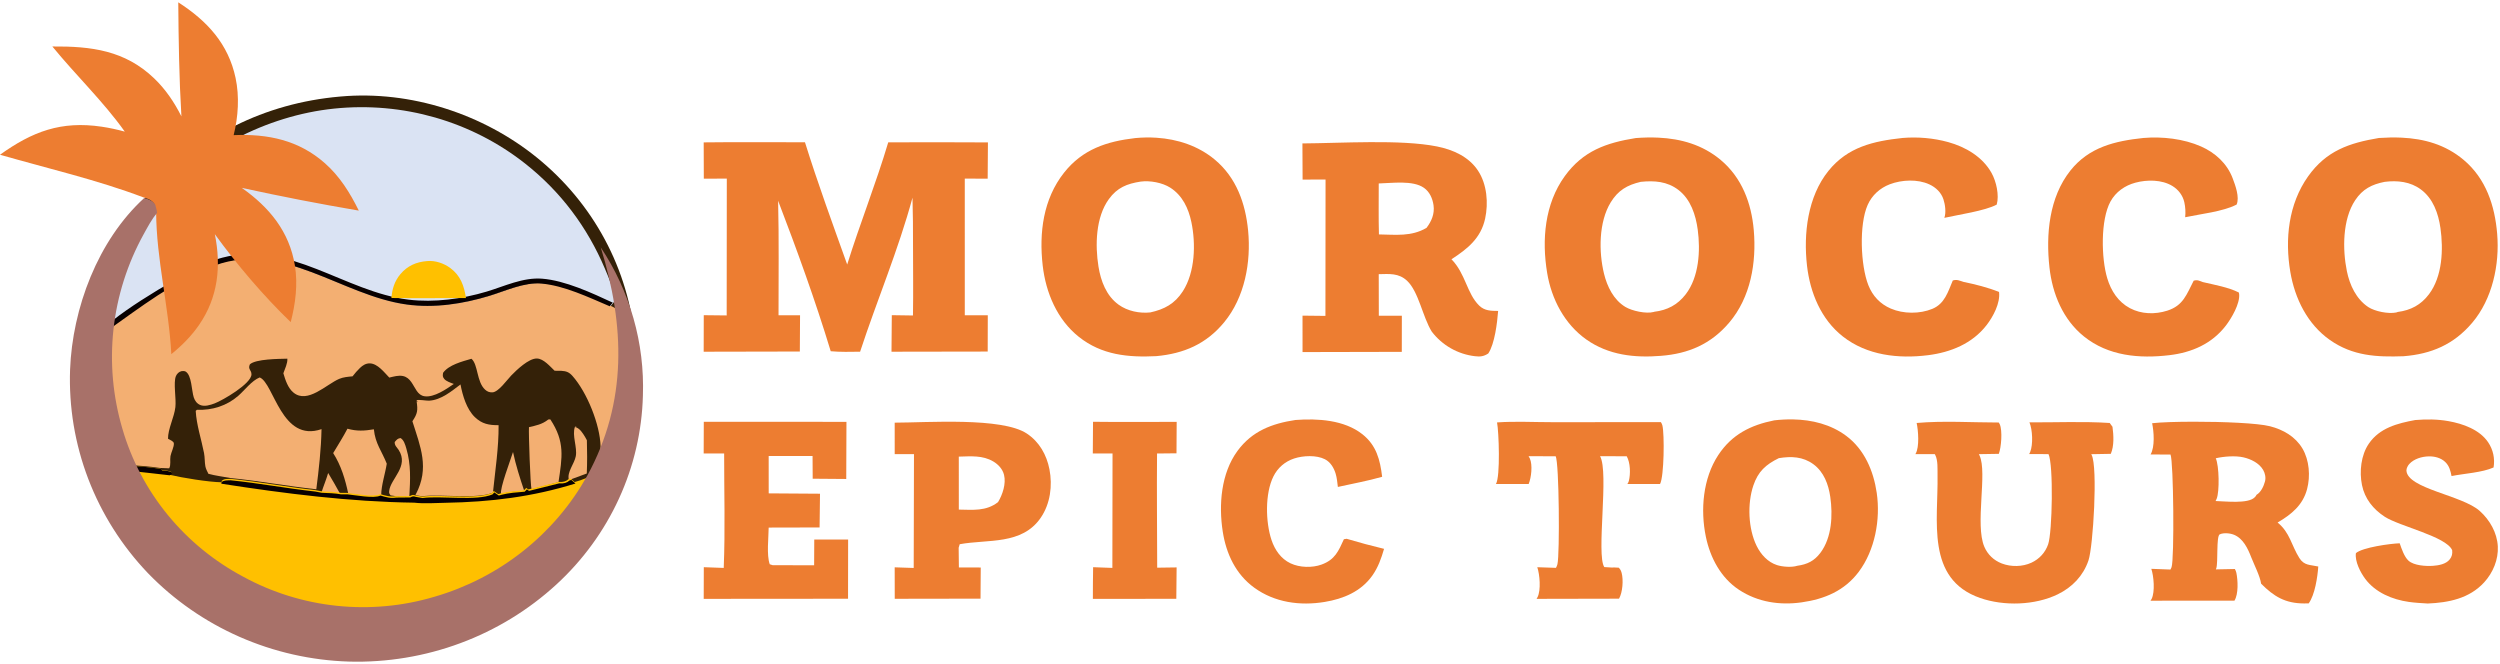
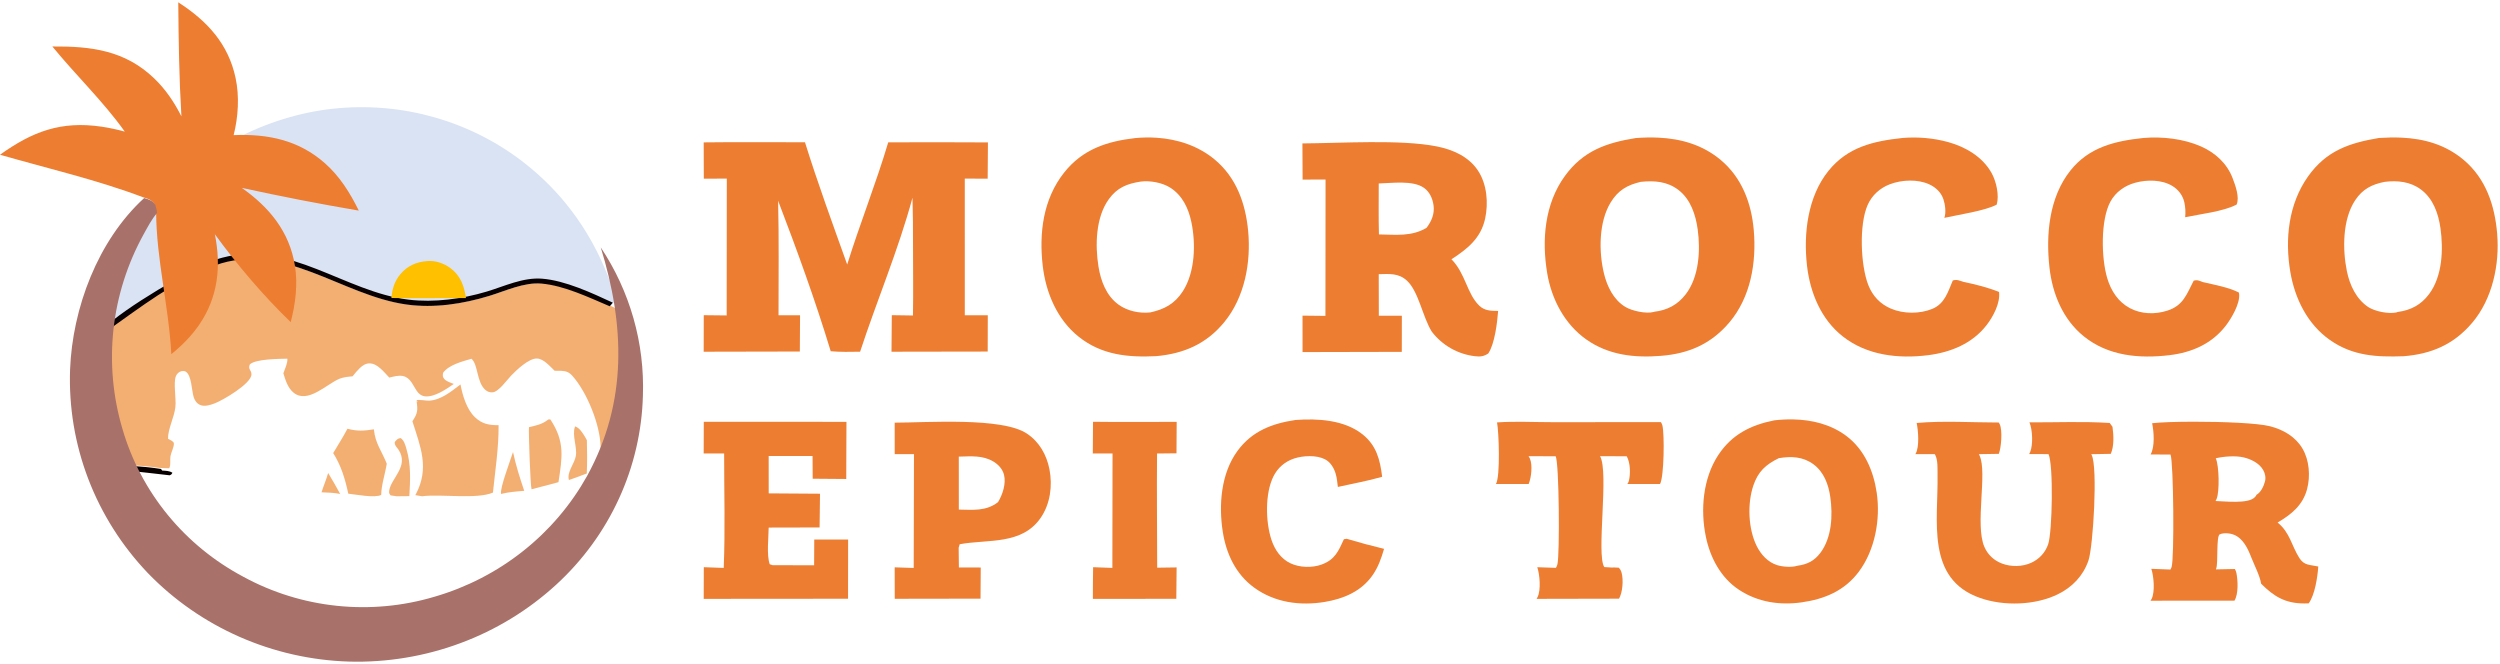
<svg xmlns="http://www.w3.org/2000/svg" width="1073" height="285" overflow="hidden">
  <g transform="translate(-126 -69)">
    <path d="M595.127 250.029C607.09 250.185 619.066 250.067 631.031 250.062L630.95 263.558 622.604 263.643C622.46 279.974 622.64 296.318 622.669 312.65L631.006 312.532 630.872 326.013 595.06 326.029C595.023 321.502 595.125 316.966 595.167 312.438L603.429 312.746 603.5 263.633 595.031 263.614 595.127 250.029Z" fill="#ED7D31" fill-rule="evenodd" />
    <path d="M768.527 250.303C776.316 249.75 784.399 250.206 792.225 250.201L838.86 250.183C839.115 250.611 839.371 251.089 839.493 251.575 840.432 255.329 840.238 273.545 838.494 276.729L824.466 276.723C824.743 276.334 824.976 275.923 825.094 275.457 825.87 272.391 825.766 267.567 824.184 264.826L812.745 264.801C816.66 271.627 811.031 307.161 814.563 312.392L817.512 312.573C818.611 312.529 819.674 312.579 820.768 312.656 821.44 313.301 821.783 314.032 822.017 314.922 822.811 317.936 822.437 323.236 820.888 325.954L785.497 326.029C785.65 325.78 785.795 325.537 785.925 325.275 787.427 322.255 786.872 315.612 785.805 312.45L793.821 312.721C794.086 312.218 794.322 311.694 794.456 311.137 795.478 306.853 795.201 267.515 793.685 264.82L782.062 264.809C782.277 265.115 782.448 265.41 782.601 265.753 783.857 268.534 783.245 274.002 782.097 276.746L768.05 276.727C770.01 273.632 769.311 254.111 768.527 250.303Z" fill="#ED7D31" fill-rule="evenodd" />
    <path d="M682.011 249.258C691.53 248.548 702.938 249.202 710.743 255.378 716.75 260.13 718.34 266.337 719.215 273.634 713.017 275.422 706.517 276.586 700.213 277.992 699.986 276.112 699.805 274.104 699.257 272.288 698.498 269.781 697.053 267.339 694.661 266.112 691.011 264.243 685.257 264.521 681.422 265.794 677.504 267.093 674.401 269.765 672.553 273.471 668.88 280.84 669.175 293.107 671.728 300.76 673.137 304.984 675.75 308.818 679.88 310.773 683.807 312.631 689.196 312.783 693.241 311.302 698.968 309.203 700.454 305.57 702.803 300.439L703.979 300.245C709.292 301.832 714.645 303.271 720.038 304.562 718.843 308.666 717.49 312.535 714.994 316.048 710.142 322.88 702.593 326.026 694.553 327.352 684.004 329.095 673.104 327.617 664.307 321.222 656.388 315.465 652.285 306.694 650.805 297.174 649.017 285.68 650.055 272.159 657.143 262.51 663.387 254.012 671.93 250.783 682.011 249.258Z" fill="#ED7D31" fill-rule="evenodd" />
-     <path d="M1162.61 249.281C1167.5 248.885 1172.07 248.895 1176.91 249.757 1183.08 250.855 1190.22 253.382 1193.89 258.792 1194.15 259.185 1194.4 259.589 1194.63 260.005 1194.86 260.419 1195.07 260.845 1195.25 261.28 1195.44 261.717 1195.61 262.161 1195.75 262.612 1195.9 263.064 1196.02 263.522 1196.12 263.985 1196.22 264.448 1196.3 264.915 1196.35 265.385 1196.41 265.857 1196.44 266.329 1196.45 266.803 1196.46 267.277 1196.45 267.751 1196.41 268.224 1196.38 268.695 1196.32 269.165 1196.24 269.633 1191.44 271.824 1183.55 272.244 1178.2 273.323 1177.76 271.05 1177.22 268.929 1175.48 267.272 1173.6 265.477 1170.91 264.816 1168.37 264.878 1165.43 264.951 1162.11 265.936 1160.07 268.14 1159.45 268.81 1158.79 270.056 1158.84 270.983 1159.3 278.759 1182.73 281.535 1190.29 288.287 1194.61 292.15 1197.75 297.635 1198.06 303.485 1198.36 309.166 1196 314.797 1192.19 318.961 1185.87 325.865 1176.96 327.662 1168 328.029 1165.31 327.86 1162.58 327.723 1159.91 327.347 1152.8 326.343 1145.53 323.325 1141.15 317.437 1139.08 314.659 1136.64 309.92 1137.16 306.401 1140.05 303.93 1151.93 302.308 1155.95 302.179 1156.75 304.489 1157.88 307.949 1159.72 309.632 1162.05 311.758 1167.21 312.069 1170.25 311.85 1172.68 311.675 1175.75 311.143 1177.37 309.152 1178.39 307.893 1178.64 306.691 1178.47 305.117 1175.85 299.215 1155.86 294.893 1149.53 290.785 1144.58 287.565 1140.94 283.04 1139.76 277.177 1138.59 271.411 1139.32 264.358 1142.71 259.414 1147.34 252.654 1155.02 250.68 1162.61 249.281Z" fill="#ED7D31" fill-rule="evenodd" />
    <path d="M428.068 250.029 489.3 250.056 489.21 274.578 474.807 274.464 474.751 264.72C468.472 264.683 462.194 264.686 455.916 264.729L455.927 280.752 477.947 280.902 477.767 295.383 455.915 295.435C455.88 299.748 454.962 307.205 456.375 311.178L457.644 311.584 475.424 311.613 475.482 300.556 490.016 300.554 489.98 325.979 428.032 326.029 428.073 312.438 436.624 312.75C437.293 296.464 436.777 279.944 436.805 263.631L428.016 263.627 428.068 250.029Z" fill="#ED7D31" fill-rule="evenodd" />
    <path d="M997.038 250.278C1008.44 250.334 1020.12 249.801 1031.48 250.541L1032.68 252.173C1033.17 255.834 1033.44 260.348 1031.95 263.788L1023.55 263.94C1023.61 264.047 1023.67 264.151 1023.73 264.259 1026.43 269.461 1024.39 303.572 1022.37 309.546 1020.13 316.149 1015.39 321.065 1009.17 324.085 999.395 328.832 986.083 329.216 975.875 325.659 952.422 317.488 957.946 292.375 957.592 272.934 957.544 270.317 957.821 266.562 956.583 264.228 956.525 264.12 956.46 264.013 956.4 263.905L948.068 263.918C948.114 263.845 948.164 263.774 948.208 263.699 949.862 260.85 949.327 253.712 948.628 250.541 960.107 249.522 972.322 250.339 983.882 250.345 984.048 250.595 984.192 250.847 984.311 251.124 985.507 253.893 984.945 261.048 983.888 263.788L975.341 263.926C975.382 264.003 975.426 264.078 975.463 264.157 975.526 264.288 975.578 264.424 975.64 264.555 979.054 271.922 973.587 294.17 977.677 303.68 979.125 307.047 981.74 309.517 985.147 310.835 989.12 312.372 994.03 312.309 997.901 310.502 1001.31 308.906 1003.83 306.172 1005.07 302.603 1006.86 297.397 1007.39 268.501 1005.22 263.903L996.915 263.888C997.077 263.605 997.227 263.322 997.348 263.02 998.646 259.799 998.369 253.404 997.038 250.278Z" fill="#ED7D31" fill-rule="evenodd" />
    <path d="M545.133 264.953C542.646 264.757 540.094 264.92 537.516 264.981L537.524 287.718C543.596 287.807 549.273 288.495 554.365 284.501 556.326 281.249 557.861 276.605 556.934 272.819 556.332 270.356 554.505 268.363 552.357 267.085 550.041 265.707 547.62 265.15 545.133 264.953ZM539.553 250.077C550.662 250.362 561.371 251.536 566.706 255.073 572.071 258.629 575.204 264.195 576.42 270.403 577.796 277.421 576.792 285.244 572.675 291.232 564.584 303.006 550.028 300.367 537.91 302.575L537.455 304.089 537.555 312.553 546.935 312.573 546.843 325.94 510.023 326 510 312.495 518.162 312.768 518.281 263.907 510.006 263.926 510.002 250.408C516.935 250.394 528.444 249.791 539.553 250.077Z" fill="#ED7D31" fill-rule="evenodd" />
    <path d="M1082.93 264.893C1080.83 264.991 1078.72 265.288 1077.01 265.688 1078.47 268.938 1078.65 279.87 1077.4 283.049 1077.27 283.39 1077.1 283.717 1076.93 284.042 1080.92 284.142 1090.84 285.34 1093.69 282.477 1094.03 282.134 1094.33 281.811 1094.51 281.361 1096.39 280.281 1097.56 277.724 1098.12 275.683 1098.58 274.045 1098.19 272.148 1097.35 270.697 1095.62 267.74 1092.1 266.031 1088.86 265.288 1087.15 264.894 1085.04 264.794 1082.93 264.893ZM1067.61 250C1080.22 249.99 1094.98 250.591 1100.3 251.951 1105.95 253.396 1111.2 256.397 1114.22 261.522 1117.17 266.523 1117.67 273.366 1116.2 278.911 1114.37 285.833 1109.49 289.772 1103.54 293.269 1108.87 297.589 1109.44 303.056 1112.89 308.521 1114.98 311.819 1117.53 311.353 1121 312.146 1120.7 316.671 1119.54 324.325 1116.89 327.976 1116.22 327.995 1115.55 328.002 1114.87 327.999 1106.84 327.966 1101.99 325.045 1096.47 319.515 1096.03 316.332 1093.44 311.285 1092.23 308.186 1090.79 304.463 1088.8 300.164 1084.87 298.539 1083.16 297.834 1080.44 297.562 1078.72 298.339 1077.13 299.057 1078.09 310.569 1077.21 312.963 1077.16 313.103 1077.1 313.241 1077.05 313.381L1085.2 313.216C1085.49 313.737 1085.73 314.276 1085.85 314.864 1086.52 318.137 1086.79 323.918 1085.03 326.802L1049 326.823C1049.18 326.574 1049.35 326.32 1049.48 326.044 1050.98 323.022 1050.4 316.261 1049.35 313.139L1057.56 313.451C1057.73 313.132 1057.89 312.812 1058.02 312.473 1059.28 309.116 1058.9 267.004 1057.58 264.083L1049.03 264.062C1050.94 260.756 1050.45 254.302 1049.7 250.648 1053.24 250.233 1060.04 250.007 1067.61 250Z" fill="#ED7D31" fill-rule="evenodd" />
    <path d="M1045.91 128.222C1054.05 127.536 1063.19 128.54 1070.72 131.875 1076.77 134.555 1081.86 139.159 1084.25 145.492 1085.39 148.51 1087.33 153.669 1085.95 156.804 1079.96 159.863 1070.55 160.818 1063.87 162.241 1064.11 160.156 1063.97 157.857 1063.51 155.803 1062.84 152.837 1060.95 150.381 1058.39 148.823 1053.82 146.043 1047.5 146.065 1042.48 147.415 1038.01 148.618 1034.08 151.351 1031.81 155.499 1027.51 163.366 1027.84 179.855 1030.44 188.461 1032.06 193.85 1035.13 198.587 1040.15 201.26 1045.08 203.883 1050.95 204.004 1056.19 202.338 1063.05 200.159 1064.45 195.42 1067.53 189.471 1069.19 188.986 1069.88 189.505 1071.49 190.081 1076.38 191.23 1082.38 192.275 1086.89 194.527 1086.97 194.815 1087.01 194.916 1087.04 195.195 1087.46 199.329 1083.74 205.625 1081.31 208.784 1075.3 216.595 1066.69 220.299 1057.12 221.439 1044.25 222.972 1030.9 221.842 1020.39 213.371 1011.43 206.149 1006.88 195.113 1005.63 183.813 1004.05 169.621 1005.48 153.714 1014.61 142.216 1022.63 132.111 1033.79 129.512 1045.91 128.222Z" fill="#ED7D31" fill-rule="evenodd" />
    <path d="M942.566 128.216C949.054 127.671 955.87 128.25 962.147 129.983 969.625 132.048 976.898 136.296 980.773 143.234 982.797 146.859 984.141 152.789 982.992 156.81 978.042 159.494 966.409 161.168 960.51 162.503 961.331 160.229 960.867 156.818 960.13 154.564 959.164 151.611 956.865 149.435 954.09 148.144 949.052 145.798 942.232 146.139 937.116 148.084 932.869 149.7 929.429 152.809 927.586 156.984 923.868 165.413 924.55 182.925 927.89 191.388 929.716 196.017 932.947 199.475 937.544 201.446 942.939 203.76 949.974 203.8 955.4 201.542 960.69 199.34 962.086 194.228 964.137 189.387 965.907 188.811 967.055 189.472 968.781 190.002 973.773 191.029 979.273 192.399 983.992 194.317 984.584 199.083 981.456 204.914 978.607 208.586 972.492 216.469 963.245 220.225 953.526 221.448 940.813 223.048 927.338 221.557 916.968 213.427 907.589 206.074 902.897 194.623 901.568 183.041 899.998 169.324 901.841 153.395 910.79 142.314 919.054 132.08 930.09 129.563 942.566 128.216Z" fill="#ED7D31" fill-rule="evenodd" />
    <path d="M897.2 265.381C894.711 265.032 892.122 265.208 889.474 265.639 883.869 268.386 880.565 271.366 878.533 277.393 875.912 285.16 876.316 295.923 879.951 303.31 881.756 306.978 884.726 310.269 888.689 311.537 891.033 312.288 894.98 312.601 897.393 311.829 901.651 311.237 904.669 309.798 907.332 306.253 912.244 299.717 912.677 290.088 911.557 282.269 910.789 276.909 908.814 271.577 904.331 268.265 902.079 266.602 899.689 265.73 897.2 265.381ZM895.602 249.01C903.723 249.168 911.783 251.13 918.427 256.096 926.213 261.917 930.127 271.122 931.5 280.572 933.153 291.961 930.742 305.151 923.756 314.447 917.634 322.593 909.03 326.155 899.246 327.533 889.861 328.862 880.427 327.441 872.396 322.153 864.586 317.01 860.029 308.405 858.153 299.364 855.759 287.815 856.889 274.34 863.477 264.325 869.31 255.458 877.426 251.435 887.512 249.41 890.182 249.106 892.895 248.958 895.602 249.01Z" fill="#ED7D31" fill-rule="evenodd" />
    <path d="M727.753 147.369C724.204 147.306 720.554 147.678 717.753 147.74 717.772 155.021 717.64 162.336 717.837 169.612 725.043 169.732 731.798 170.609 738.26 166.803 740.427 163.941 741.791 160.766 741.273 157.099 740.865 154.201 739.616 151.338 737.151 149.612 734.751 147.932 731.302 147.433 727.753 147.369ZM714.127 130.006C724.595 129.95 734.975 130.296 742.726 131.853 749.623 133.239 756.366 136.207 760.356 142.235 764.213 148.06 764.875 156.155 763.414 162.848 761.587 171.231 755.863 175.817 748.969 180.273 755.052 186.477 755.55 194.95 760.859 200.153 763.188 202.435 765.955 202.431 769 202.453 768.596 207.538 767.554 216.52 764.768 220.713 762.842 221.963 761.354 222.172 759.074 221.888 758.163 221.783 757.259 221.631 756.364 221.434 755.468 221.237 754.585 220.996 753.715 220.711 752.844 220.425 751.99 220.096 751.151 219.725 750.314 219.354 749.497 218.942 748.701 218.489 747.906 218.036 747.135 217.545 746.389 217.014 745.643 216.483 744.926 215.916 744.237 215.313 743.549 214.712 742.893 214.077 742.269 213.409 741.646 212.74 741.057 212.042 740.504 211.314 736.593 205.01 734.881 194.135 729.892 189.487 726.302 186.143 722.311 186.581 717.753 186.674L717.789 204.522 727.673 204.506 727.65 220.013 685.052 220.111 685.042 204.472 694.874 204.581 694.928 146.045 685.075 146.083 685 130.56C693.103 130.516 703.659 130.061 714.127 130.006Z" fill="#ED7D31" fill-rule="evenodd" />
    <path d="M830.217 147.046C824.413 148.402 820.516 150.653 817.335 155.819 812.127 164.272 812.157 177.136 814.444 186.483 815.797 192.013 818.562 197.693 823.606 200.734 826.424 202.433 832.507 203.794 835.787 202.893 835.862 202.872 835.934 202.839 836.007 202.812 841.612 202.13 845.986 199.858 849.476 195.352 855.251 187.896 855.877 176.552 854.664 167.567 853.812 161.242 851.65 154.556 846.386 150.526 841.558 146.83 836.057 146.447 830.217 147.046ZM837.834 128.08C847.495 128.546 856.739 131.13 864.533 137.661 873.634 145.289 877.715 156.206 878.72 167.795 879.921 181.66 877.415 196.603 868.161 207.48 860.324 216.69 850.716 220.801 838.875 221.726 827.551 222.657 816.373 221.431 806.865 214.718 797.479 208.093 791.905 197.353 790.047 186.188 787.686 171.997 788.955 156.517 797.619 144.576 805.479 133.744 815.387 130.298 828.074 128.251 831.348 128.004 834.615 127.924 837.834 128.08Z" fill="#ED7D31" fill-rule="evenodd" />
    <path d="M615.538 146.943C609.693 147.859 605.509 149.52 601.928 154.453 596.258 162.263 595.993 174.227 597.462 183.403 598.462 189.644 600.846 195.99 606.127 199.782 609.954 202.532 615.039 203.573 619.689 203.095 625.738 201.774 630.2 199.395 633.661 194.032 638.965 185.814 639.288 173.589 637.328 164.274 636.084 158.366 633.474 152.864 628.284 149.55 624.871 147.37 619.542 146.399 615.538 146.943ZM622.344 128.115C631.406 128.702 640.258 131.569 647.39 137.511 656.618 145.197 660.561 156.249 661.693 167.996 662.999 181.571 660.244 196.575 651.447 207.279 643.711 216.69 634.064 220.775 622.272 221.857 610.221 222.465 598.874 221.394 589.041 213.579 579.718 206.168 574.848 194.61 573.519 182.924 571.924 168.906 573.741 154.424 582.694 143.11 590.664 133.038 601.057 129.678 613.267 128.259 616.279 127.977 619.323 127.919 622.344 128.115Z" fill="#ED7D31" fill-rule="evenodd" />
    <path d="M1149.49 147.053C1144 148.139 1140.04 150.135 1136.86 154.909 1131.38 163.136 1131.37 176.013 1133.27 185.351 1134.48 191.304 1137.27 197.352 1142.47 200.798 1145.26 202.647 1151.08 203.811 1154.45 203.122 1154.66 203.079 1154.93 202.965 1155.12 202.894 1160.71 202.158 1165.07 199.855 1168.51 195.297 1174.31 187.613 1174.74 176.052 1173.44 166.886 1172.55 160.612 1170.31 154.226 1165.05 150.32 1160.52 146.948 1154.95 146.356 1149.49 147.053ZM1156.78 128.08C1166.42 128.536 1175.55 131.024 1183.42 137.642 1192.97 145.678 1196.79 157.242 1197.79 169.394 1198.88 182.536 1195.74 197.314 1187.07 207.535 1179.15 216.866 1169.55 220.94 1157.61 221.894 1146.09 222.308 1135.8 221.802 1125.99 214.918 1116.37 208.162 1110.95 197.154 1109.01 185.748 1106.62 171.677 1108.21 156.567 1116.63 144.708 1124.45 133.692 1134.28 130.375 1147.01 128.224 1150.3 128.002 1153.57 127.928 1156.78 128.08Z" fill="#ED7D31" fill-rule="evenodd" />
    <path d="M428.024 130.113C442.507 129.929 457.009 130.071 471.493 130.062 476.987 147.678 483.398 165.16 489.614 182.535 495.091 164.934 501.977 147.761 507.233 130.092 521.496 130.028 535.758 130.038 550.019 130.122L549.908 145.68 540.084 145.66 540.088 204.326 549.958 204.324 549.92 219.888 508.633 219.957 508.76 204.271 517.847 204.407C518.017 194.362 517.868 184.287 517.866 174.239 517.9 167.438 517.825 160.639 517.642 153.841 511.616 176.174 502.369 197.939 495.157 219.954 490.946 220.015 486.747 220.126 482.546 219.752 475.98 198.115 468.067 176.288 459.966 155.164 460.367 171.531 460.125 187.952 460.146 204.326L469.384 204.32 469.29 219.873 428.019 219.959 428.054 204.28 437.892 204.387 437.947 145.65 428.076 145.695 428.024 130.113Z" fill="#ED7D31" fill-rule="evenodd" />
-     <path d="M271.723 110.465 272.12 110.428C302.284 107.731 333.39 117.934 356.542 136.717 358.034 137.927 359.493 139.172 360.921 140.453 362.35 141.733 363.746 143.047 365.107 144.394 366.469 145.742 367.795 147.121 369.088 148.532 370.38 149.944 371.635 151.385 372.853 152.857 374.072 154.328 375.253 155.828 376.395 157.357 377.539 158.885 378.643 160.441 379.707 162.022 380.77 163.604 381.793 165.21 382.776 166.841 383.758 168.471 384.699 170.125 385.598 171.801 386.497 173.477 387.352 175.174 388.165 176.891 388.977 178.608 389.746 180.344 390.471 182.098 391.196 183.853 391.876 185.623 392.511 187.41 393.145 189.197 393.733 190.998 394.277 192.813 394.821 194.629 395.319 196.456 395.77 198.295 396.221 200.135 396.625 201.983 396.982 203.842 397.34 205.701 397.649 207.567 397.912 209.441 398.175 211.314 398.39 213.193 398.557 215.077 398.724 216.944 398.843 218.814 398.915 220.686 398.988 222.559 399.014 224.432 398.993 226.306 398.971 228.18 398.902 230.052 398.788 231.923 398.672 233.794 398.509 235.66 398.299 237.523 398.09 239.386 397.834 241.243 397.53 243.093 397.228 244.945 396.879 246.787 396.484 248.62 396.088 250.454 395.648 252.278 395.161 254.091 394.674 255.904 394.141 257.704 393.563 259.492 392.986 261.279 392.364 263.052 391.697 264.81 391.031 266.567 390.321 268.308 389.567 270.032 388.814 271.756 388.017 273.462 387.177 275.149 386.337 276.835 385.456 278.499 384.532 280.143 383.609 281.787 382.645 283.408 381.639 285.007 380.634 286.603 379.59 288.176 378.506 289.725 377.422 291.274 376.3 292.795 375.139 294.289 373.979 295.783 372.782 297.249 371.548 298.687 370.306 300.138 369.027 301.558 367.713 302.948 366.399 304.338 365.051 305.696 363.667 307.021 362.284 308.346 360.868 309.637 359.421 310.895 357.972 312.151 356.493 313.373 354.983 314.559 353.473 315.745 351.933 316.893 350.365 318.005 348.797 319.118 347.202 320.192 345.578 321.227 343.956 322.263 342.309 323.258 340.635 324.214 338.962 325.17 337.266 326.085 335.546 326.96 333.827 327.835 332.087 328.668 330.325 329.46 328.563 330.25 326.783 330.998 324.983 331.705 323.184 332.41 321.368 333.072 319.536 333.69 317.702 334.308 315.855 334.881 313.992 335.411 312.132 335.941 310.258 336.426 308.371 336.865 306.484 337.305 304.587 337.699 302.681 338.047 300.774 338.395 298.861 338.697 296.94 338.954 295.018 339.21 293.09 339.421 291.158 339.584 289.267 339.742 287.374 339.855 285.478 339.922 283.58 339.99 281.683 340.014 279.786 339.992 277.888 339.972 275.992 339.907 274.097 339.796 272.203 339.687 270.312 339.532 268.425 339.333 266.54 339.133 264.659 338.89 262.784 338.603 260.909 338.316 259.042 337.985 257.184 337.61 255.326 337.234 253.478 336.815 251.641 336.355 249.803 335.892 247.978 335.387 246.166 334.839 244.353 334.291 242.555 333.7 240.771 333.069 238.988 332.436 237.222 331.762 235.472 331.047 233.722 330.332 231.991 329.576 230.279 328.78 228.565 327.982 226.873 327.145 225.203 326.27 223.531 325.393 221.883 324.478 220.258 323.524 218.632 322.57 217.031 321.578 215.454 320.549 213.878 319.52 212.327 318.455 210.803 317.353 209.278 316.252 207.783 315.115 206.316 313.942 204.809 312.741 203.335 311.506 201.891 310.236 200.448 308.964 199.037 307.658 197.66 306.319 196.283 304.98 194.941 303.609 193.635 302.205 192.327 300.801 191.056 299.367 189.821 297.902 188.586 296.437 187.389 294.944 186.229 293.422 185.07 291.899 183.95 290.349 182.87 288.774 181.789 287.197 180.749 285.596 179.75 283.97 178.75 282.342 177.793 280.693 176.877 279.021 175.961 277.349 175.089 275.655 174.259 273.94 173.429 272.225 172.643 270.492 171.901 268.74 171.159 266.988 170.462 265.219 169.81 263.433 169.157 261.646 168.551 259.846 167.99 258.032 167.428 256.217 166.914 254.389 166.446 252.55 165.977 250.71 165.556 248.859 165.181 246.998 164.807 245.138 164.48 243.271 164.2 241.395 163.92 239.519 163.688 237.638 163.503 235.751 163.325 233.875 163.194 231.995 163.11 230.113 163.027 228.23 162.991 226.347 163.002 224.462 163.014 222.578 163.072 220.695 163.179 218.813 163.285 216.932 163.439 215.054 163.64 213.18 163.841 211.306 164.089 209.438 164.384 207.576 164.68 205.713 165.022 203.859 165.41 202.013 165.799 200.167 166.234 198.332 166.716 196.507 167.197 194.682 167.724 192.869 168.297 191.069 168.87 189.27 169.487 187.485 170.15 185.714 170.813 183.944 171.52 182.191 172.271 180.454 173.022 178.718 173.817 177 174.655 175.302 175.492 173.604 176.373 171.926 177.295 170.27 178.217 168.614 179.181 166.981 180.186 165.371 181.191 163.76 182.236 162.175 183.321 160.615 184.404 159.055 185.528 157.522 186.691 156.015 187.853 154.509 189.052 153.031 190.288 151.582 210.91 127.437 239.822 113.291 271.723 110.465Z" fill="#342108" fill-rule="evenodd" />
    <path d="M266.846 272C268.617 274.968 270.362 277.939 272 281 269.358 280.461 266.677 280.414 264 280.293 264.882 277.497 266.039 274.821 266.846 272Z" fill="#F3AF72" fill-rule="evenodd" />
    <path d="M346.187 263C347.373 268.613 349.164 274.229 351 279.661 347.693 279.933 344.286 280.175 341.062 281 340.401 278.777 345.19 266.256 346.187 263Z" fill="#F3AF72" fill-rule="evenodd" />
-     <path d="M370.178 275C369.201 271.675 372.531 268.087 373.134 264.785 373.831 260.983 371.451 255.904 372.739 252.276 372.775 252.177 372.839 252.093 372.889 252L373.571 252.04 372.735 252.234C374.828 252.756 376.045 254.771 377.176 256.648 377.429 257.074 377.667 257.508 377.89 257.951 378.032 262.734 378.055 267.44 377.849 272.225L370.896 274.792 370.178 275Z" fill="#F3AF72" fill-rule="evenodd" />
+     <path d="M370.178 275C369.201 271.675 372.531 268.087 373.134 264.785 373.831 260.983 371.451 255.904 372.739 252.276 372.775 252.177 372.839 252.093 372.889 252C374.828 252.756 376.045 254.771 377.176 256.648 377.429 257.074 377.667 257.508 377.89 257.951 378.032 262.734 378.055 267.44 377.849 272.225L370.896 274.792 370.178 275Z" fill="#F3AF72" fill-rule="evenodd" />
    <path d="M296.255 282 293.633 281.616C293.076 280.811 292.913 280.697 293.041 279.638 293.679 274.409 301.64 269.156 297.117 262.137 296.319 260.899 295.333 260.266 295.409 258.719 296.325 257.686 296.541 257.264 297.888 257 299.363 257.833 299.94 259.936 300.412 261.549 302.454 268.527 302.084 274.793 301.697 281.942L296.255 282Z" fill="#F3AF72" fill-rule="evenodd" />
    <path d="M354.147 279C353.64 277.827 352.833 254.622 353.031 252.336 356.012 251.646 358.683 251.132 361.153 249.172 361.477 248.915 361.817 249.022 362.215 249.022 368.569 258.643 367.298 265.238 365.701 275.954L354.147 279Z" fill="#F3AF72" fill-rule="evenodd" />
    <path d="M286.464 253.258C287.071 259.445 289.875 262.589 292 268.018 291.351 272.225 289.646 277.245 289.613 281.419 286.933 282.851 278.756 281.228 275.478 280.887 274.169 274.723 272.422 268.828 269 263.466 271.056 260.005 273.266 256.566 275.131 253 279.131 254.135 282.413 253.941 286.464 253.258Z" fill="#F3AF72" fill-rule="evenodd" />
    <path d="M303 249.8C305.239 246.471 305.379 245.16 304.81 241.205L305.437 241.657 304.73 240.811C305.66 240.363 308.927 241.04 310.195 240.969 315.341 240.682 319.77 236.922 323.644 234 324.545 238.72 326.229 244.59 329.827 248.046 332.878 250.974 335.89 251.512 339.997 251.488 340.074 261.125 338.556 270.842 337.569 280.423 330.687 283.399 315.228 280.944 307.144 282L304.247 281.512C304.379 281.324 304.346 281.378 304.484 281.117 310.414 269.825 306.48 260.848 303 249.8Z" fill="#F3AF72" fill-rule="evenodd" />
-     <path d="M215.445 272.353C214.959 271.389 214.351 270.238 214.149 269.168 213.799 267.304 213.945 265.367 213.572 263.457 212.421 257.555 210.319 251.319 210 245.35L210.515 244.879C217.093 245.179 223.374 243.144 228.266 238.882 230.924 236.566 234.158 232.26 237.471 231 243.571 233.419 246.799 259.11 264 253.182 263.831 261.837 262.861 270.416 261.755 279 249.464 277.678 237.283 275.4 224.989 274.176 221.851 273.565 218.51 273.207 215.445 272.353Z" fill="#F3AF72" fill-rule="evenodd" />
-     <path d="M181.749 269C186.167 269.146 190.562 269.543 194.934 270.191L195.446 270.837C196.934 270.944 198.514 270.894 199.793 271.731 199.387 272.409 199.365 272.433 198.627 272.741 204.028 274.045 215.595 275.922 221.109 275.991L221.203 275.335C222.311 274.391 223.633 274.616 225.073 274.524 237.19 275.749 249.195 278.027 261.308 279.349L264.08 279.89C266.815 280.001 269.553 280.045 272.252 280.54L275.04 280.544C278.318 280.88 286.499 282.48 289.181 281.068 291.682 281.78 293.29 282.345 295.95 281.941L301.923 281.884C303.103 281.365 303.129 281.261 304.343 281.647L307.196 282.134C315.157 281.08 330.38 283.529 337.158 280.561L337.897 279.723C338.521 280.182 339.156 280.626 339.803 281.053 340.161 280.967 340.685 280.913 340.995 280.729 344.203 279.921 347.594 279.685 350.885 279.419L351.868 278.409 352.735 279.069 353.723 278.828 365.7 275.834C365.81 275.842 365.922 275.854 366.033 275.86 367.639 275.952 368.916 275.657 370.116 274.59L370.858 274.385 372.638 275.902C375.964 274.99 378.942 273.693 382 272.141 381.161 274.139 380.28 276.119 379.239 278.023 365.518 303.138 340.888 322.166 313.153 330.362 311.387 330.879 309.609 331.353 307.819 331.785 306.029 332.217 304.229 332.606 302.421 332.952 300.611 333.298 298.794 333.6 296.969 333.859 295.145 334.118 293.315 334.334 291.479 334.505 289.644 334.676 287.806 334.802 285.965 334.884 284.122 334.967 282.28 335.005 280.436 335 278.592 334.994 276.75 334.945 274.91 334.851 273.069 334.756 271.231 334.619 269.397 334.437 267.563 334.254 265.734 334.028 263.911 333.759 262.088 333.489 260.273 333.176 258.466 332.819 256.659 332.461 254.862 332.061 253.075 331.618 251.288 331.176 249.513 330.69 247.75 330.161 245.987 329.634 244.239 329.064 242.505 328.452 240.77 327.839 239.052 327.186 237.35 326.492 235.649 325.797 233.966 325.062 232.301 324.287 230.636 323.512 228.991 322.697 227.367 321.844 209.969 312.684 195.954 299.46 185.306 283.235 182.935 279.623 180.229 275.661 178.964 271.534L179.571 270.745C179.024 270.409 178.516 269.996 178 269.616L178.241 269.237 181.749 269Z" fill="#FFC000" fill-rule="evenodd" />
    <path d="M181.785 269C186.245 269.156 190.682 269.58 195.095 270.273L195.612 270.964C197.114 271.079 198.709 271.025 200 271.92 199.59 272.645 199.568 272.671 198.824 273 192.42 272.22 185.999 271.565 179.586 270.866 179.034 270.507 178.521 270.065 178 269.659L178.244 269.253 181.785 269Z" fill="#080000" fill-rule="evenodd" />
-     <path d="M224.976 275.139C237.13 276.365 249.173 278.645 261.324 279.969L264.104 280.51C266.847 280.621 269.595 280.665 272.301 281.16L275.098 281.164C278.387 281.501 286.593 283.103 289.283 281.69 291.792 282.402 293.405 282.967 296.073 282.564L302.065 282.506C303.249 281.986 303.275 281.883 304.493 282.269L307.354 282.756C315.34 281.702 330.611 284.153 337.409 281.182L338.151 280.343C338.777 280.803 339.414 281.247 340.063 281.674 340.422 281.588 340.947 281.535 341.259 281.35 344.477 280.542 347.878 280.305 351.179 280.038L352.165 279.028 353.035 279.688 354.027 279.447 366.041 276.451C366.151 276.459 366.263 276.47 366.375 276.477 367.986 276.568 369.267 276.273 370.471 275.205L371.214 275 373 276.518C354.542 282.257 336.56 284.464 317.248 284.796 312.884 284.87 308.098 285.244 303.77 284.746 275.927 284.362 248.458 280.866 221 276.608L221.094 275.951C222.206 275.006 223.532 275.231 224.976 275.139Z" fill="#080000" fill-rule="evenodd" />
    <path d="M171.32 210.892C185.47 200.903 200.427 189.402 216.808 183.14 217.146 183.011 217.485 182.884 217.825 182.761 247.338 172.052 272.396 195.68 300.577 199.569 312.493 201.214 324.867 199.315 336.266 195.846 343.257 193.718 351.329 189.894 358.786 190.564 368.699 191.454 379.138 196.498 388.205 200.322 389.974 201.163 390.812 201.421 391.483 203.356 397.172 219.757 392.539 253.135 384.359 268.427 384.015 269.069 383.625 269.526 383.054 269.994L382.479 269.686C382.728 266.704 383.842 263.502 383.766 260.563 383.527 251.265 377.998 237.454 371.718 230.366 370.315 228.782 369.084 228.271 366.945 228.16 365.977 228.12 365.01 228.109 364.042 228.128 362.121 226.317 359.328 222.944 356.451 222.869 352.928 222.777 347.7 227.813 345.4 230.189 343.602 232.045 339.958 237.284 337.347 237.4 336.081 237.457 335.11 237.073 334.193 236.228 330.533 232.861 331.24 225.457 328.347 222.982 324.389 224.14 318.609 225.594 316.165 229.017 316.022 230.178 315.875 230.635 316.664 231.628 317.496 232.672 319.543 233.324 320.781 233.787 317.655 235.955 312.307 239.676 308.227 239.079 306.688 238.854 305.697 237.956 304.863 236.758 303.216 234.388 302.198 231.08 298.946 230.391 297.054 229.989 294.928 230.628 293.085 231.06 290.96 228.888 288.079 225.002 284.682 224.958 283.029 224.937 281.63 225.814 280.503 226.917 279.363 228.031 278.268 229.253 277.316 230.521 275.399 230.699 273.36 230.856 271.582 231.611 266.151 233.914 258.005 242.475 251.968 237.504 249.526 235.492 248.484 232.095 247.621 229.206 248.255 227.372 249.505 224.861 249.332 222.943 245.697 223.046 235.822 223.038 233.243 225.378 232.281 227.541 233.938 227.749 233.932 229.674 233.916 233.667 221.605 240.825 218.133 242.134 216.326 242.814 213.825 243.635 211.924 242.819 210.477 242.199 209.629 240.97 209.16 239.553 208.224 236.715 208.32 229.967 205.618 228.442 205.233 228.225 204.348 228.202 203.926 228.295 202.811 228.54 201.928 229.416 201.506 230.417 200.333 233.197 201.689 240.134 201.275 243.732 200.764 248.174 198.078 253.04 198.109 257.304 198.867 257.785 200.498 258.344 200.611 259.235 200.792 260.702 199.43 263.213 199.163 264.781 198.876 266.461 199.438 268.504 198.613 270 197.301 269.957 195.989 269.905 194.677 269.844 190.287 269.2 185.874 268.805 181.437 268.66 180.232 268.437 177.758 268.381 177.018 267.494 175.024 265.101 173.923 260.919 173.051 258.006 168.589 243.092 167.412 228.869 168.252 213.437 169.323 212.628 170.331 211.795 171.32 210.892Z" fill="#F3AF72" fill-rule="evenodd" />
    <path d="M170.253 209.519C169.852 209.629 169.59 209.539 169.188 209.467 169.11 209.151 169.055 208.841 169.027 208.517 168.8 205.943 170.062 202.436 170.724 199.918 175.001 183.657 182.363 169.034 193.141 155.903 211.44 133.613 240.348 118.631 269.405 115.612 271.223 115.423 273.044 115.278 274.869 115.177 276.694 115.075 278.521 115.017 280.349 115.003 282.175 114.989 284.002 115.019 285.829 115.093 287.655 115.166 289.479 115.283 291.299 115.445 293.12 115.605 294.935 115.81 296.744 116.058 298.554 116.306 300.357 116.596 302.152 116.931 303.948 117.265 305.734 117.642 307.51 118.062 309.286 118.482 311.051 118.944 312.804 119.448 314.557 119.953 316.297 120.499 318.023 121.086 319.749 121.674 321.459 122.303 323.153 122.972 324.846 123.642 326.522 124.352 328.18 125.102 329.838 125.852 331.476 126.641 333.095 127.469 334.714 128.298 336.311 129.164 337.886 130.069 339.46 130.974 341.011 131.916 342.538 132.895 344.066 133.875 345.568 134.89 347.043 135.941 348.519 136.992 349.968 138.078 351.39 139.199 366.717 151.281 378.072 166.519 385.613 184.279 387.489 188.691 389.482 193.29 390 198.074L389.378 198.799 388.069 200.367C379.004 196.52 368.566 191.447 358.654 190.551 351.198 189.878 343.127 193.724 336.137 195.864 324.739 199.354 312.366 201.264 300.452 199.61 272.274 195.698 247.219 171.929 217.709 182.701 217.369 182.826 217.03 182.953 216.692 183.083 200.313 189.382 185.357 200.952 171.209 211 170.534 210.444 170.512 210.305 170.253 209.519Z" fill="#DAE3F3" fill-rule="evenodd" />
    <path d="M171 209.531C178.475 201.861 208.268 184.016 218.91 180.355 219.366 180.198 219.824 180.051 220.285 179.913 220.673 179.797 221.063 179.688 221.455 179.584 250.288 171.939 273.925 194.273 301.326 197.605 312.381 198.949 324.305 197.32 334.896 194.145 342.542 191.853 350.473 187.979 358.634 188.607 368.542 189.37 380.05 194.742 389 198.897L387.698 200.452C378.679 196.636 368.294 191.603 358.433 190.715 351.016 190.047 342.987 193.862 336.032 195.986 324.692 199.447 312.383 201.342 300.53 199.701 272.497 195.82 247.57 172.242 218.212 182.928 217.874 183.051 217.537 183.177 217.2 183.307 200.906 189.555 186.027 201.032 171.951 211 171.279 210.448 171.258 210.311 171 209.531Z" fill="#080000" fill-rule="evenodd" />
    <path d="M202.513 70C214.977 78.004 224.008 87.869 227.11 102.449 228.806 110.423 228.261 119.118 226.284 127 241.038 126.386 254.249 129.154 265.464 139.067 271.9 144.757 276.258 151.844 280 159.395 263.172 156.528 246.425 153.273 229.759 149.628 241.685 158.005 250.219 168.501 252.568 182.943 253.891 191.091 252.824 199.299 250.783 207.253 239.265 196.228 227.506 182.352 218.21 169.509 220.989 183.279 219.612 196.632 211.419 208.484 208.133 213.235 204.062 217.356 199.528 221 198.489 200.76 193.098 180.278 193.019 160.08 192.907 158.903 192.534 157.704 192.254 156.551 190.883 154.688 189.576 154.313 187.44 153.677 167.758 146.217 146.278 141.248 126 135.415 139.903 125.463 152.179 120.803 169.629 123.374 172.999 123.87 176.27 124.6 179.553 125.486 170.439 112.655 158.481 101.21 148.468 88.947 165.208 88.803 179.63 90.651 192.107 102.573 197.064 107.311 200.813 112.899 203.861 118.945 202.882 102.689 202.649 86.284 202.513 70Z" fill="#ED7D31" fill-rule="evenodd" />
    <path d="M187.881 154C190.004 154.638 191.303 155.014 192.665 156.883 192.944 158.039 193.315 159.241 193.426 160.421 191.112 163.017 189.364 166.488 187.675 169.5 186.802 171.081 185.969 172.681 185.174 174.302 184.38 175.922 183.627 177.561 182.915 179.217 182.203 180.874 181.533 182.546 180.903 184.235 180.273 185.923 179.687 187.626 179.144 189.342 178.599 191.059 178.098 192.787 177.639 194.528 177.181 196.268 176.766 198.018 176.394 199.779 176.022 201.539 175.695 203.307 175.412 205.083 175.129 206.859 174.89 208.641 174.695 210.428 174.501 212.215 174.351 214.006 174.246 215.801 174.14 217.595 174.079 219.391 174.062 221.188 174.045 222.986 174.073 224.783 174.147 226.579 174.219 228.375 174.337 230.168 174.499 231.958 174.662 233.748 174.868 235.534 175.117 237.316 175.368 239.096 175.664 240.869 176.004 242.634 176.342 244.402 176.724 246.16 177.151 247.909 177.578 249.656 178.048 251.392 178.561 253.118 179.047 254.793 179.575 256.455 180.146 258.104 180.718 259.752 181.331 261.385 181.984 263.004 182.638 264.624 183.333 266.226 184.068 267.809 184.804 269.395 185.579 270.961 186.395 272.51 187.21 274.056 188.064 275.581 188.958 277.086 189.849 278.593 190.78 280.076 191.75 281.535 192.717 282.994 193.722 284.429 194.763 285.841 195.804 287.252 196.881 288.637 197.992 289.995 199.103 291.352 200.249 292.682 201.43 293.984 202.609 295.288 203.82 296.561 205.064 297.803 206.309 299.047 207.583 300.259 208.889 301.438 210.194 302.62 211.529 303.769 212.894 304.885 214.259 306 215.651 307.081 217.07 308.129 218.49 309.176 219.935 310.188 221.405 311.165 222.876 312.142 224.37 313.083 225.889 313.987 227.408 314.892 228.949 315.758 230.512 316.586 232.054 317.424 233.616 318.224 235.199 318.985 236.781 319.749 238.381 320.473 239.999 321.156 241.62 321.839 243.256 322.481 244.907 323.083 246.559 323.688 248.226 324.251 249.908 324.772 251.589 325.292 253.282 325.771 254.987 326.21 256.692 326.649 258.407 327.045 260.133 327.399 261.859 327.753 263.593 328.065 265.336 328.333 267.077 328.603 268.824 328.828 270.577 329.01 272.33 329.195 274.088 329.334 275.85 329.43 277.609 329.527 279.371 329.58 281.135 329.591 282.897 329.601 284.659 329.568 286.42 329.491 288.182 329.417 289.941 329.298 291.696 329.135 293.452 328.973 295.202 328.768 296.947 328.52 298.692 328.271 300.429 327.979 302.159 327.644 303.89 327.311 305.609 326.935 307.318 326.517 309.029 326.099 310.729 325.64 312.416 325.139 314.147 324.638 315.862 324.095 317.562 323.509 319.265 322.925 320.952 322.301 322.623 321.637 324.294 320.97 325.947 320.266 327.582 319.523 329.217 318.777 330.833 317.994 332.43 317.172 334.027 316.351 335.602 315.491 337.154 314.592 338.709 313.696 340.24 312.763 341.746 311.792 343.252 310.822 344.734 309.815 346.191 308.771 347.647 307.73 349.076 306.654 350.479 305.543 351.881 304.433 353.256 303.291 354.601 302.115 355.947 300.937 357.263 299.729 358.549 298.489 359.834 297.249 361.086 295.98 362.308 294.683 363.531 293.383 364.72 292.054 365.876 290.697 367.031 289.341 368.152 287.957 369.238 286.546 370.323 285.136 371.373 283.701 372.387 282.239 373.403 280.778 374.381 279.294 375.321 277.788 376.261 276.279 377.163 274.749 378.027 273.199 395.379 241.523 394.181 208.688 383.842 175.183 385.401 177.526 386.866 179.925 388.237 182.379 389.61 184.833 390.884 187.335 392.058 189.884 393.235 192.433 394.31 195.023 395.284 197.653 396.26 200.283 397.13 202.945 397.895 205.641 398.662 208.335 399.322 211.055 399.876 213.8 400.429 216.545 400.875 219.306 401.213 222.084 401.551 224.862 401.78 227.649 401.9 230.444 402.021 233.239 402.032 236.035 401.935 238.831 401.885 240.731 401.786 242.629 401.64 244.525 401.493 246.421 401.297 248.311 401.054 250.197 400.813 252.083 400.524 253.961 400.186 255.832 399.85 257.705 399.466 259.568 399.033 261.42 398.602 263.274 398.124 265.117 397.6 266.946 397.076 268.776 396.506 270.592 395.889 272.395 395.275 274.198 394.613 275.984 393.906 277.753 393.2 279.525 392.449 281.277 391.653 283.01 390.858 284.744 390.021 286.458 389.14 288.151 388.259 289.844 387.335 291.515 386.367 293.165 385.402 294.812 384.395 296.436 383.348 298.036 382.3 299.636 381.212 301.209 380.084 302.755 378.956 304.303 377.79 305.822 376.586 307.312 375.382 308.802 374.14 310.263 372.862 311.693 371.584 313.123 370.271 314.521 368.924 315.887 367.574 317.253 366.191 318.586 364.776 319.886 363.291 321.248 361.773 322.573 360.222 323.863 358.672 325.154 357.09 326.406 355.476 327.619 353.864 328.834 352.223 330.01 350.552 331.146 348.879 332.281 347.179 333.375 345.453 334.431 343.727 335.487 341.976 336.5 340.2 337.47 338.423 338.441 336.624 339.368 334.803 340.252 332.98 341.138 331.136 341.979 329.271 342.776 327.405 343.573 325.522 344.324 323.621 345.03 321.72 345.738 319.802 346.399 317.866 347.014 315.932 347.628 313.983 348.197 312.02 348.718 310.056 349.242 308.081 349.717 306.095 350.143 304.107 350.572 302.111 350.951 300.106 351.283 298.099 351.616 296.086 351.9 294.066 352.136 292.047 352.372 290.023 352.56 287.995 352.698 285.965 352.839 283.933 352.93 281.899 352.972 279.866 353.015 277.833 353.009 275.799 352.953 273.777 352.891 271.758 352.78 269.741 352.621 267.725 352.461 265.714 352.254 263.707 352 261.701 351.743 259.702 351.44 257.712 351.09 255.72 350.738 253.738 350.34 251.768 349.895 249.797 349.448 247.839 348.955 245.893 348.417 243.945 347.877 242.013 347.291 240.097 346.66 238.179 346.026 236.278 345.349 234.394 344.626 232.511 343.904 230.647 343.137 228.801 342.326 226.955 341.514 225.131 340.659 223.329 339.758 221.525 338.86 219.745 337.918 217.989 336.933 216.234 335.95 214.504 334.925 212.799 333.856 211.094 332.789 209.417 331.681 207.767 330.534 206.117 329.388 204.497 328.202 202.906 326.977 201.316 325.751 199.757 324.49 198.229 323.192 196.702 321.892 195.208 320.557 193.746 319.187 192.286 317.815 190.86 316.41 189.468 314.971 188.078 313.514 186.725 312.025 185.409 310.504 184.093 308.983 182.817 307.43 181.581 305.847 180.343 304.264 179.146 302.651 177.988 301.01 176.832 299.371 175.718 297.703 174.645 296.008 173.572 294.313 172.542 292.593 171.555 290.848 170.569 289.106 169.627 287.339 168.729 285.549 167.831 283.759 166.979 281.949 166.172 280.119 165.365 278.287 164.604 276.438 163.89 274.571 163.176 272.704 162.51 270.821 161.891 268.921 161.27 267.021 160.698 265.107 160.177 263.18 159.653 261.254 159.177 259.315 158.751 257.366 158.324 255.416 157.947 253.457 157.619 251.488 157.292 249.52 157.014 247.546 156.786 245.565 156.558 243.582 156.38 241.596 156.251 239.607 156.122 237.616 156.043 235.624 156.013 233.631 155.983 231.636 156.005 229.643 156.076 227.65 157.081 201.36 167.943 172.208 187.881 154Z" fill="#A87169" fill-rule="evenodd" />
    <path d="M309.29 181.053C312.755 180.719 316.491 181.985 319.267 184.038 323.683 187.304 325.187 191.676 326 196.921 321.084 196.981 316.168 197.001 311.252 196.978 305.501 197.024 299.751 196.998 294 196.903 294.298 193.062 295.334 189.651 297.843 186.673 300.889 183.057 304.665 181.431 309.29 181.053Z" fill="#FFC000" fill-rule="evenodd" />
  </g>
</svg>